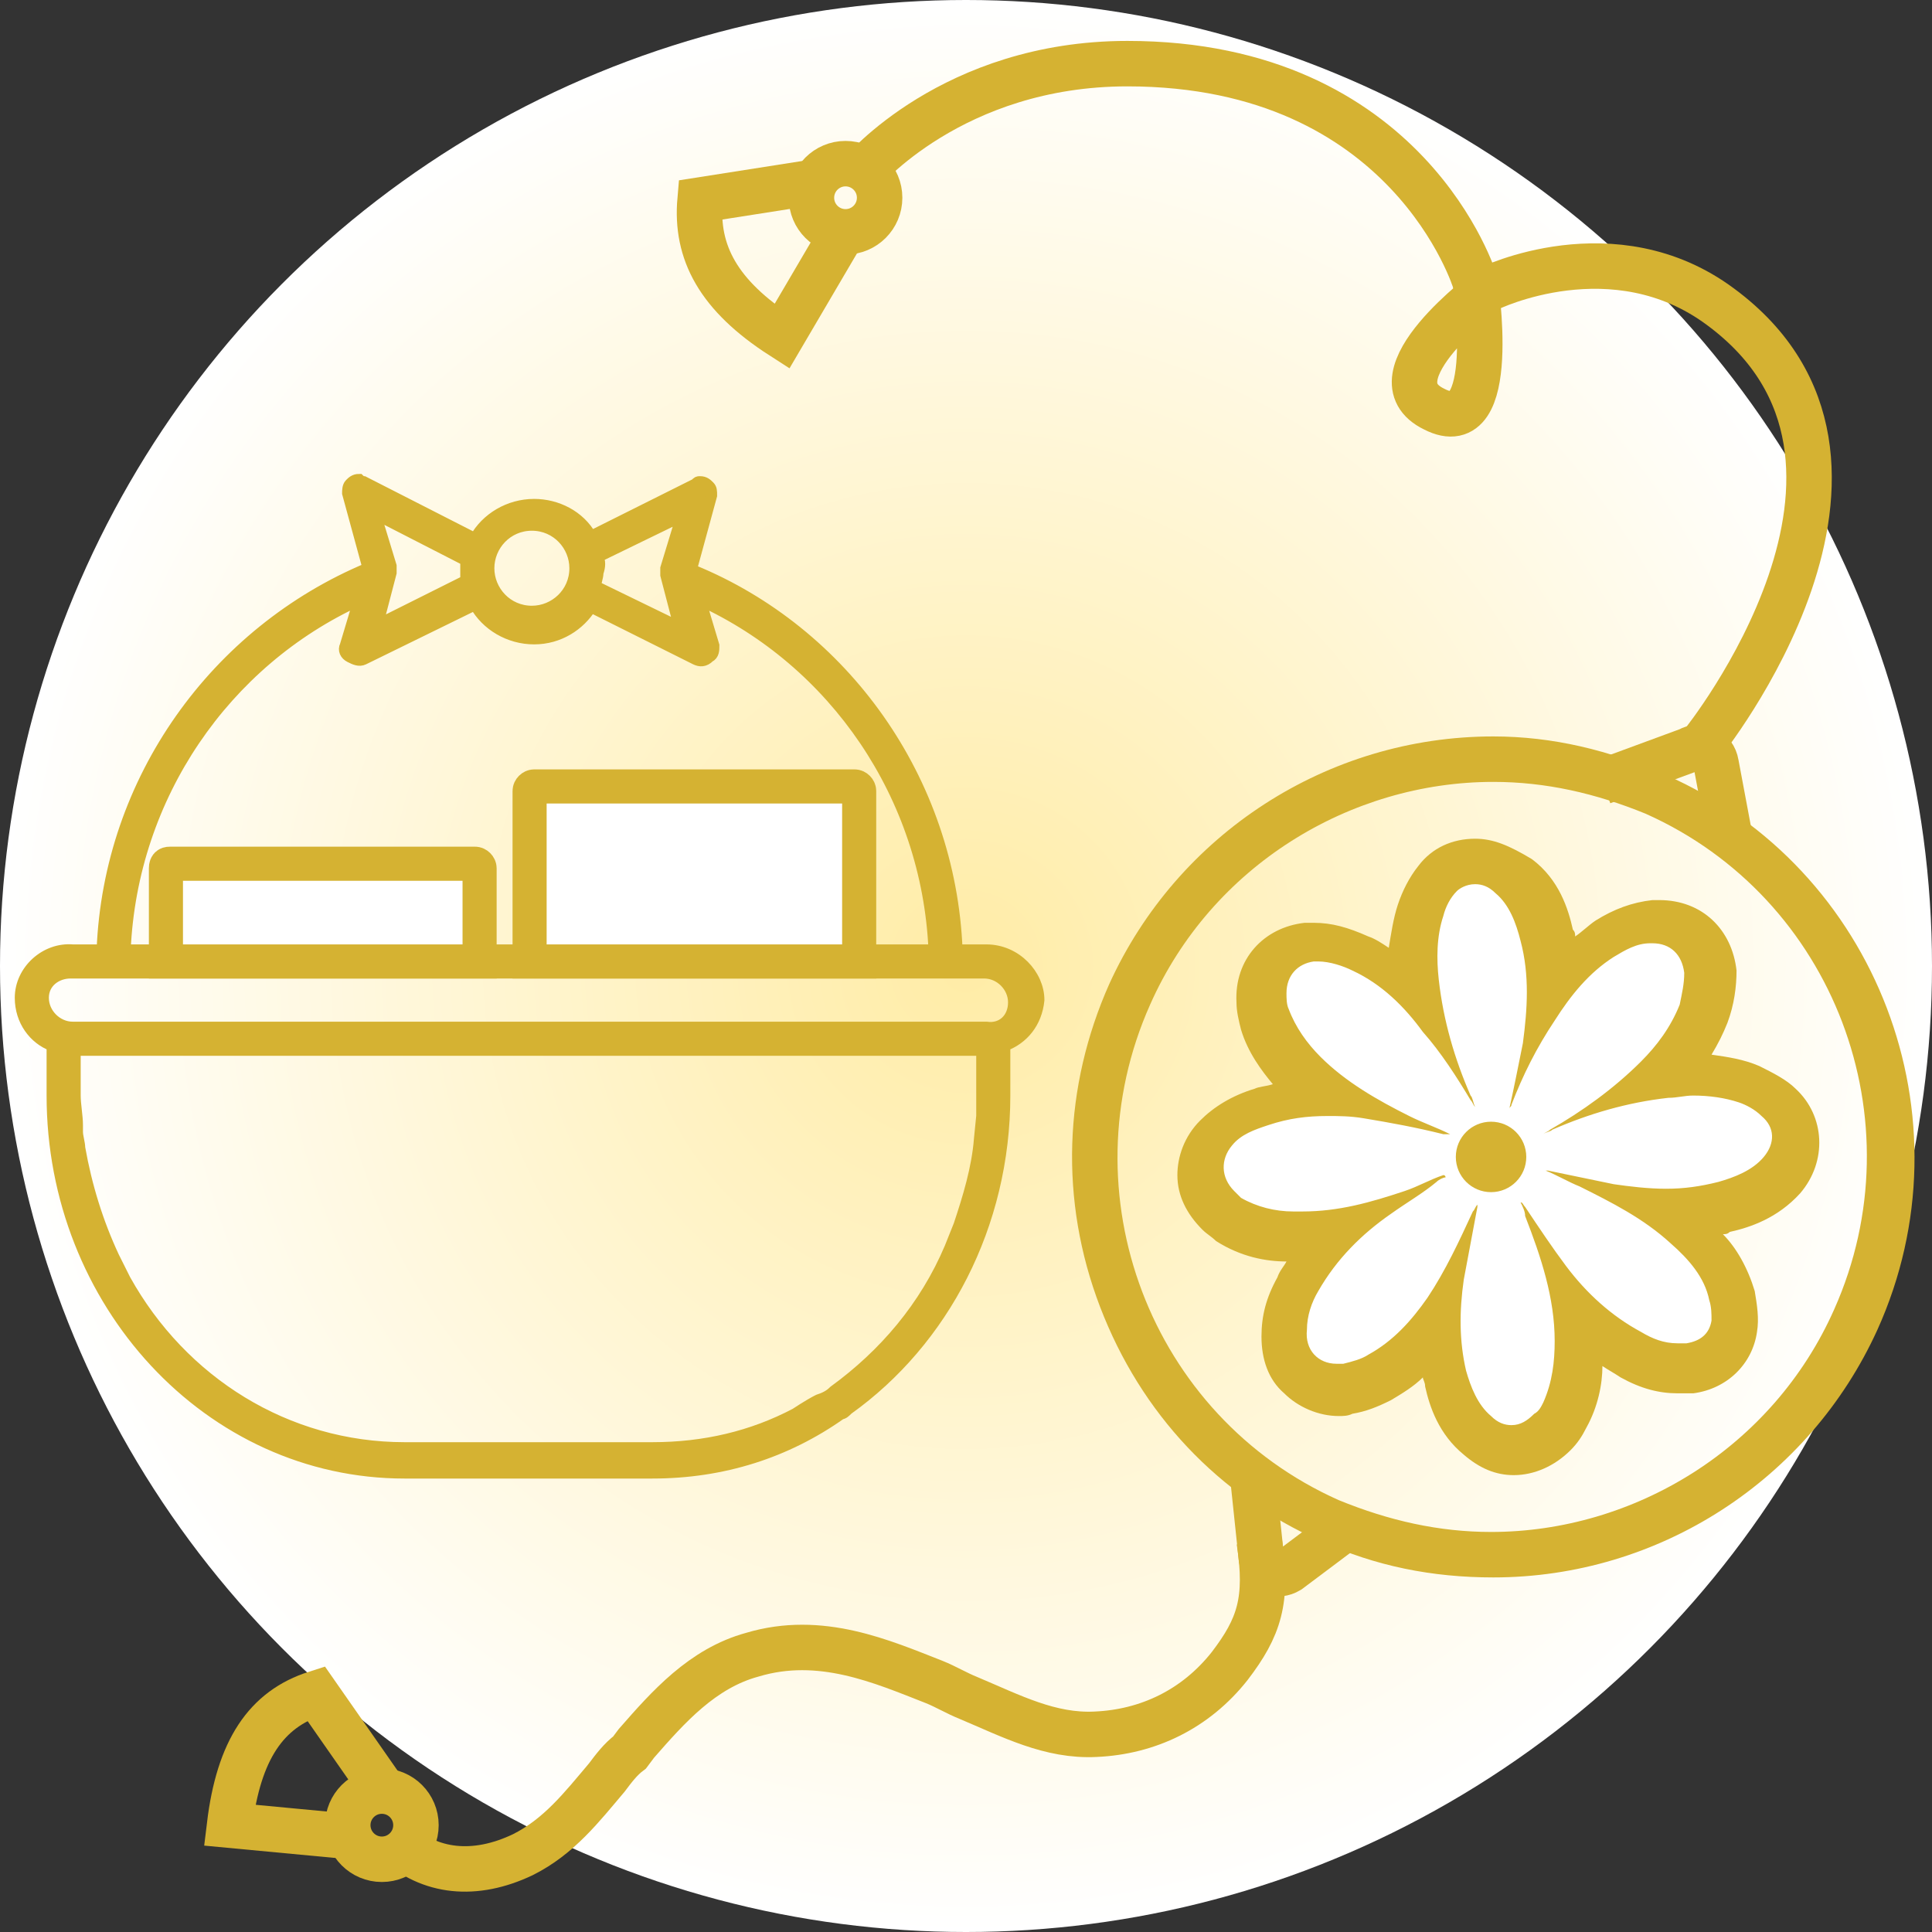
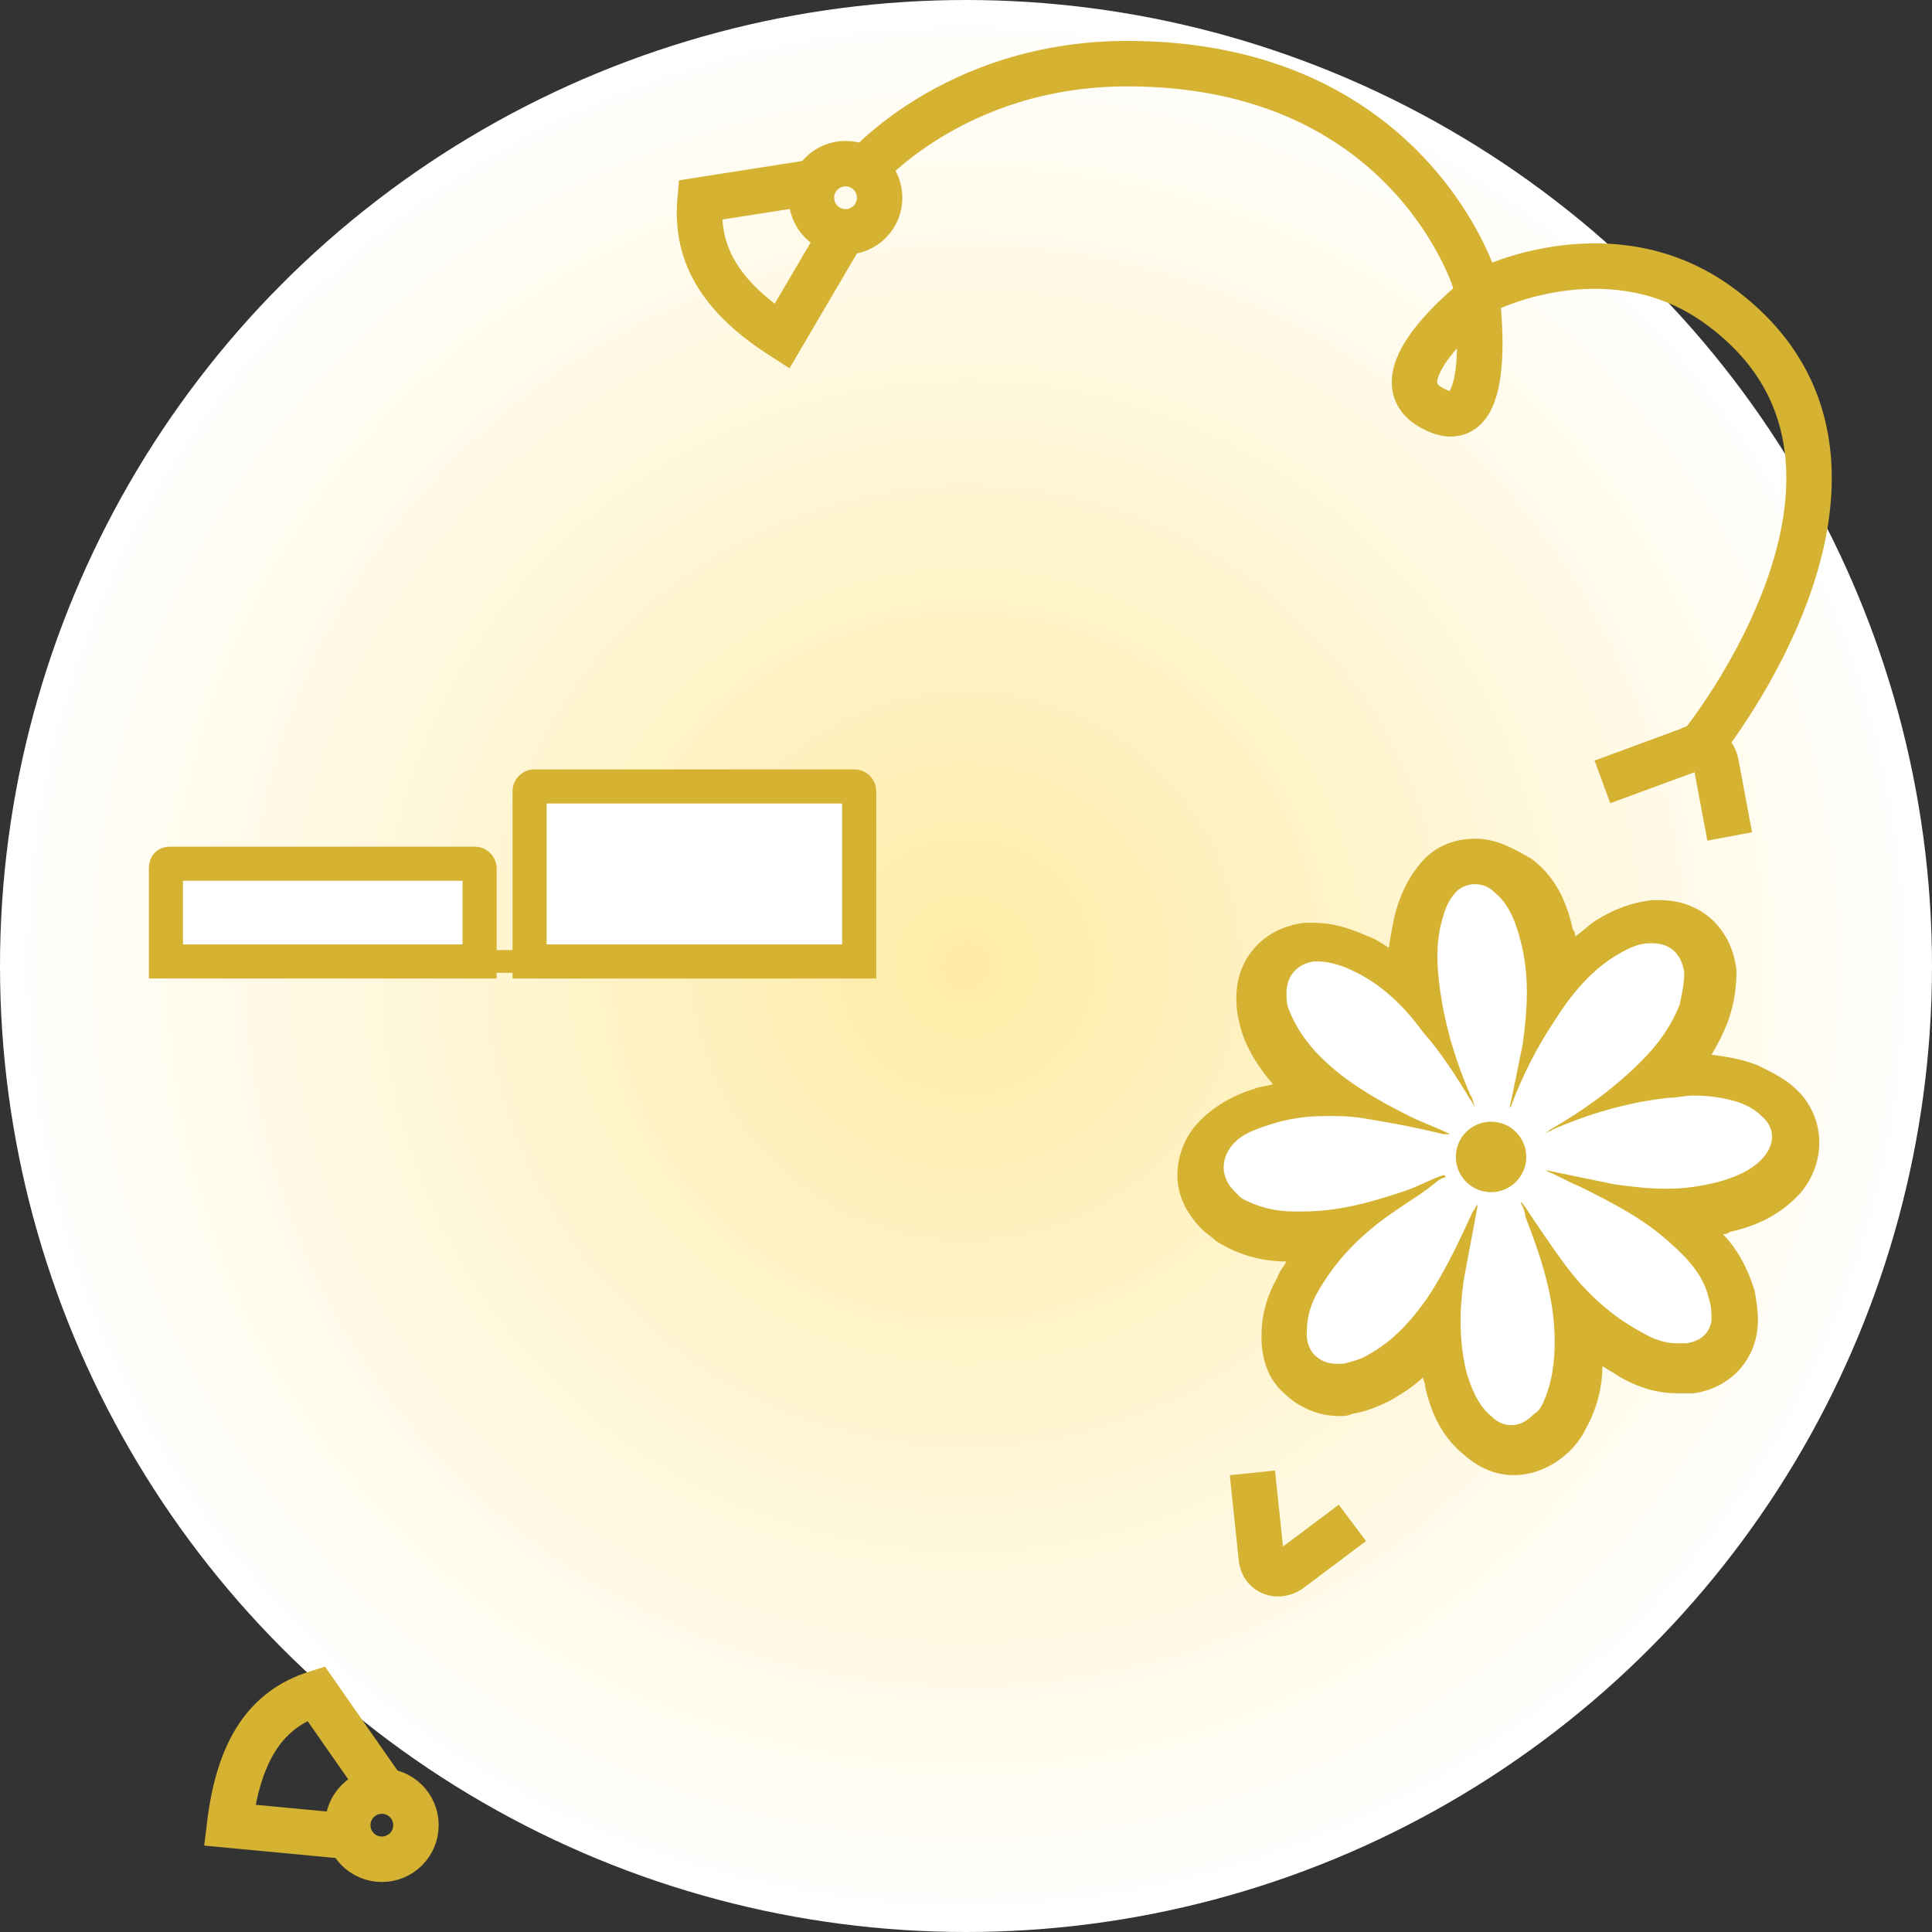
<svg xmlns="http://www.w3.org/2000/svg" version="1.1" id="Layer_2" x="0px" y="0px" width="85px" height="85px" viewBox="0 0 85 85" enable-background="new 0 0 85 85" xml:space="preserve">
  <rect x="0" y="0" width="85" height="85" fill="#333333" stroke="none" />
  <radialGradient id="SVGID_1_" cx="42.5" cy="42.5" r="42.5" gradientUnits="userSpaceOnUse">
    <stop offset="0" style="stop-color:#FFECA6" />
    <stop offset="1" style="stop-color:#FFFFFF" />
  </radialGradient>
  <circle fill="url(#SVGID_1_)" cx="42.5" cy="42.5" r="42.5" />
  <g>
-     <path fill="#D5B232" stroke="#D5B232" stroke-width="0.5" stroke-miterlimit="10" d="M43.4,41.8l-1.3,0c-0.3-7.5-5-14-11.6-16.7   c0,0-0.1,0-0.1,0v0l0.9-3.3c0-0.2,0-0.3-0.1-0.4c-0.1-0.1-0.2-0.2-0.4-0.2c0,0,0,0,0,0v0c-0.1,0-0.1,0-0.2,0.1l-4.6,2.3   c-0.5-0.9-1.5-1.4-2.5-1.4c-1.1,0-2.1,0.6-2.6,1.5L16,21.2c-0.1,0-0.2-0.1-0.2-0.1c-0.2,0-0.3,0.1-0.4,0.2   c-0.1,0.1-0.1,0.3-0.1,0.4l0.9,3.3l0,0C9.5,27.8,4.8,34.3,4.5,41.8H3.2c-1.2-0.1-2.3,0.9-2.3,2.1v0c0,1,0.6,1.8,1.4,2.1   c0,1.2,0,2.2,0,2.2c0,9.1,6.9,16.6,15.5,16.6h10.9c3.1,0,5.9-0.9,8.3-2.6l0,0c0.1,0,0.2-0.1,0.3-0.2c4.2-3,6.9-8.1,6.9-13.8v-2.2   c0.8-0.3,1.4-1,1.5-2l0,0v0C45.7,42.9,44.7,41.8,43.4,41.8z M26.3,24.5l3.7-1.8l-0.7,2.3c0,0.1,0,0.2,0,0.3l0.6,2.3l-3.7-1.8   c0-0.2,0.1-0.4,0.1-0.6C26.4,24.9,26.4,24.7,26.3,24.5z M23.4,23.1c1.1,0,1.9,0.9,1.9,1.9c0,1.1-0.9,1.9-1.9,1.9   c-1.1,0-1.9-0.9-1.9-1.9C21.5,24,22.3,23.1,23.4,23.1z M20.4,24.6c0,0,0.1,0,0.1,0c0,0.2,0,0.3,0,0.5s0,0.3,0,0.5c0,0-0.1,0-0.1,0   l-3.8,1.9l0.6-2.3c0-0.1,0-0.2,0-0.3l-0.7-2.3L20.4,24.6z M15.8,26.4l-0.6,2h0c-0.1,0.2,0,0.4,0.2,0.5c0.2,0.1,0.4,0.2,0.6,0.1   l4.9-2.4c0.5,0.9,1.5,1.5,2.6,1.5c1.1,0,2-0.6,2.5-1.4l4.6,2.3v0c0.2,0.1,0.4,0.1,0.6-0.1c0.2-0.1,0.2-0.3,0.2-0.5l-0.6-2   c5.9,2.7,10,8.6,10.3,15.4h-0.7l-34,0H5.5C5.8,35,9.9,29.1,15.8,26.4z M43.2,48.3c0,0.3,0,0.6,0,0.8l-0.1,1   c-0.1,1.3-0.5,2.6-0.9,3.8l-0.4,1c-1.1,2.6-2.9,4.7-5.1,6.3h0c-0.2,0.2-0.4,0.3-0.7,0.4c-0.4,0.2-1,0.6-1,0.6c-1.9,1-4,1.5-6.3,1.5   H17.8c-5.2,0-9.8-2.9-12.3-7.4l-0.5-1c-0.7-1.5-1.2-3.1-1.5-4.8h0c0-0.2-0.1-0.5-0.1-0.7c0-0.1,0-0.2,0-0.3h0   c0-0.4-0.1-0.9-0.1-1.3v0c0,0,0-1,0-2l0,0h39.9V48.3z M43.4,45.2L43.4,45.2l-40.2,0c-0.7,0-1.3-0.6-1.3-1.3c0-0.7,0.6-1.1,1.2-1.1   l0,0h40.2c0.7,0,1.3,0.6,1.3,1.3C44.6,44.8,44.1,45.3,43.4,45.2z" />
    <line fill="#555555" stroke="#D5B232" stroke-miterlimit="10" x1="16" y1="42.3" x2="7.5" y2="42.3" />
    <line fill="#555555" stroke="#D5B232" stroke-miterlimit="10" x1="30.6" y1="42.3" x2="17.1" y2="42.3" />
    <path fill="#FFFFFF" stroke="#D5B232" stroke-width="1.5" stroke-miterlimit="10" d="M37.8,42.3H23.3v-7.5c0-0.1,0.1-0.2,0.2-0.2   h14.1c0.1,0,0.2,0.1,0.2,0.2V42.3z" />
    <path fill="#FFFFFF" stroke="#D5B232" stroke-width="1.5" stroke-miterlimit="10" d="M21.1,42.3H7.3v-4.1C7.3,38,7.4,38,7.5,38   h13.4c0.1,0,0.2,0.1,0.2,0.2V42.3z" />
    <g>
      <g>
-         <path fill="none" stroke="#D5B232" stroke-width="2" stroke-miterlimit="10" d="M17.4,81c1.5,1.4,3.5,1.6,5.6,0.6     c1.6-0.8,2.6-2.1,3.7-3.4c0.3-0.4,0.6-0.8,1-1.1l0.3-0.4c1.4-1.6,2.9-3.3,5.1-3.9c3-0.9,5.7,0.3,8,1.2c0.5,0.2,1,0.5,1.5,0.7     c1.9,0.8,3.6,1.7,5.6,1.6c2.3-0.1,4.4-1.1,5.9-3c1.3-1.7,1.7-2.9,1.3-5.5" />
-       </g>
+         </g>
      <g>
        <g>
          <g>
            <path fill="#FFFFFF" d="M66.4,63.9c-0.6,0-1.1-0.2-1.6-0.6c-0.9-0.8-1.2-1.7-1.4-2.5c-0.2-0.8-0.3-1.6-0.3-2.4       c-0.7,0.9-1.5,1.8-2.7,2.4c-0.5,0.2-0.9,0.4-1.4,0.5c-0.2,0-0.3,0-0.5,0c-0.6,0-1.2-0.2-1.7-0.7c-0.4-0.5-0.7-1.1-0.7-1.8       c0-0.7,0.2-1.4,0.6-2.2c0.4-0.8,1-1.5,1.7-2.2c-0.5,0.1-1,0.1-1.4,0.1c-0.2,0-0.3,0-0.5,0c-0.8,0-1.8-0.2-2.8-0.8       c-0.2-0.1-0.3-0.2-0.5-0.4c-0.5-0.5-0.8-1.1-0.8-1.7c0-0.6,0.2-1.2,0.7-1.7c0.5-0.5,1.2-0.9,2-1.2c0.9-0.3,1.8-0.4,2.8-0.4       c-0.4-0.3-0.7-0.6-1.1-1c-0.6-0.6-1.3-1.4-1.6-2.5c-0.1-0.3-0.2-0.6-0.2-0.9c-0.1-1.3,0.8-2.3,2.1-2.4c0.1,0,0.2,0,0.3,0       c0.6,0,1.3,0.2,2,0.5c1,0.5,1.8,1.1,2.4,1.8c0-0.2,0-0.3-0.1-0.5c-0.1-0.9-0.1-2,0.3-3.2c0.2-0.5,0.4-1,0.8-1.4       c0.5-0.6,1.1-0.9,1.7-0.9c0.6,0,1.1,0.2,1.6,0.6c0.9,0.8,1.3,1.9,1.4,2.6c0.2,0.7,0.3,1.5,0.3,2.3c0.6-0.7,1.3-1.5,2.2-2.1       c0.7-0.5,1.4-0.7,2.1-0.8c0.1,0,0.1,0,0.2,0c1.3,0,2.2,0.9,2.4,2.2c0.1,0.6,0,1.2-0.3,1.8c-0.4,1-1,1.9-2,2.8c0,0,0,0,0,0       c0.1,0,0.3,0,0.4,0c0.4,0,0.8-0.1,1.2-0.1c0.9,0,1.7,0.1,2.4,0.4c0.5,0.2,0.9,0.5,1.3,0.8c1,0.9,1,2.2,0.2,3.2       c-0.8,0.9-1.8,1.2-2.6,1.4c-0.8,0.2-1.5,0.3-2.4,0.3c0.3,0.2,0.5,0.4,0.7,0.6c0.8,0.7,1.7,1.6,2,3c0.1,0.4,0.2,0.9,0.1,1.4       c-0.1,1-0.9,1.7-1.9,1.9c-0.2,0-0.3,0-0.5,0c-0.7,0-1.3-0.2-2.1-0.6c-0.8-0.4-1.6-1-2.3-1.7c0.1,0.4,0.1,0.8,0.1,1.2       c0,0.8,0,2-0.6,3.1c-0.1,0.3-0.3,0.5-0.5,0.7C67.7,63.7,67.1,63.9,66.4,63.9z" />
            <path fill="#D5B232" d="M64.9,38.9c0.3,0,0.6,0.1,0.9,0.4c0.6,0.5,0.9,1.3,1.1,2.1c0.4,1.5,0.3,3,0.1,4.5c-0.2,1-0.4,2-0.6,2.9       c0-0.1,0.1-0.1,0.1-0.2c0.5-1.3,1.1-2.5,1.9-3.7c0.7-1.1,1.5-2.1,2.6-2.8c0.5-0.3,1-0.6,1.6-0.6c0,0,0.1,0,0.1,0       c0.8,0,1.3,0.5,1.4,1.3c0,0.5-0.1,0.9-0.2,1.4c-0.4,1-1,1.8-1.7,2.5c-1.2,1.2-2.6,2.2-4,3c-0.1,0.1-0.2,0.1-0.3,0.2       c0.1-0.1,0.3-0.1,0.4-0.2c1.6-0.7,3.3-1.2,5.1-1.4c0.4,0,0.7-0.1,1.1-0.1c0.7,0,1.4,0.1,2,0.3c0.3,0.1,0.7,0.3,1,0.6       c0.6,0.5,0.6,1.2,0.1,1.8c-0.5,0.6-1.3,0.9-2,1.1c-0.8,0.2-1.5,0.3-2.3,0.3c-0.8,0-1.6-0.1-2.3-0.2c-1-0.2-1.9-0.4-2.9-0.6       c0,0-0.1,0-0.1,0c0.5,0.2,1,0.5,1.5,0.7c1.4,0.7,2.8,1.4,4,2.5c0.8,0.7,1.5,1.5,1.7,2.5c0.1,0.3,0.1,0.6,0.1,0.9       c-0.1,0.6-0.5,0.9-1.1,1c-0.1,0-0.2,0-0.4,0c-0.6,0-1.1-0.2-1.6-0.5c-1.3-0.7-2.4-1.7-3.3-2.9c-0.6-0.8-1.2-1.7-1.8-2.6       c-0.1-0.1-0.1-0.2-0.2-0.2c0.1,0.2,0.2,0.4,0.2,0.6c0.7,1.8,1.3,3.6,1.3,5.5c0,0.9-0.1,1.8-0.5,2.7c-0.1,0.2-0.2,0.4-0.4,0.5       c-0.3,0.3-0.6,0.5-1,0.5c-0.3,0-0.6-0.1-0.9-0.4c-0.6-0.5-0.9-1.3-1.1-2c-0.3-1.3-0.3-2.6-0.1-4c0.2-1.1,0.4-2.1,0.6-3.2       c0,0,0-0.1,0-0.1c-0.1,0.1-0.1,0.2-0.2,0.3c-0.6,1.3-1.2,2.6-2,3.8c-0.7,1-1.5,1.9-2.6,2.5c-0.3,0.2-0.7,0.3-1.1,0.4       c-0.1,0-0.2,0-0.3,0c-0.8,0-1.4-0.6-1.3-1.5c0-0.6,0.2-1.2,0.5-1.7c0.8-1.4,1.9-2.5,3.2-3.4c0.7-0.5,1.4-0.9,2-1.4       c0.1-0.1,0.3-0.2,0.4-0.2c0,0,0-0.1-0.1-0.1c-0.6,0.2-1.1,0.5-1.7,0.7c-1.5,0.5-2.9,0.9-4.5,0.9c-0.1,0-0.3,0-0.4,0       c-0.8,0-1.6-0.2-2.3-0.6c-0.1-0.1-0.2-0.2-0.3-0.3c-0.6-0.6-0.6-1.4-0.1-2c0.4-0.5,1-0.7,1.6-0.9c0.9-0.3,1.7-0.4,2.6-0.4       c0.5,0,1,0,1.6,0.1c1.2,0.2,2.3,0.4,3.5,0.7c0.1,0,0.1,0,0.2,0c0,0,0.1,0,0.1,0c-0.6-0.3-1.2-0.5-1.8-0.8       c-1.4-0.7-2.8-1.5-3.9-2.6c-0.6-0.6-1.1-1.3-1.4-2.1c-0.1-0.2-0.1-0.5-0.1-0.7c0-0.8,0.5-1.3,1.2-1.4c0.1,0,0.2,0,0.2,0       c0.5,0,1.1,0.2,1.5,0.4c1.3,0.6,2.3,1.6,3.1,2.7c0.8,0.9,1.5,2,2.1,3c0.1,0.1,0.1,0.2,0.2,0.3c-0.1-0.2-0.1-0.4-0.2-0.5       c-0.7-1.6-1.2-3.3-1.4-5.1c-0.1-0.9-0.1-1.9,0.2-2.8c0.1-0.4,0.3-0.8,0.6-1.1C64.2,39.1,64.5,38.9,64.9,38.9 M64.9,36.9       c-1,0-1.9,0.4-2.5,1.2c-0.4,0.5-0.7,1.1-0.9,1.7c-0.2,0.6-0.3,1.3-0.4,1.9c-0.3-0.2-0.6-0.4-0.9-0.5c-0.9-0.4-1.6-0.6-2.4-0.6       c-0.1,0-0.3,0-0.4,0c-1.8,0.2-3.1,1.6-3,3.5c0,0.4,0.1,0.8,0.2,1.2c0.3,1,0.9,1.8,1.4,2.4c-0.3,0.1-0.6,0.1-0.8,0.2       c-1,0.3-1.8,0.8-2.4,1.4c-0.7,0.7-1,1.6-1,2.4c0,0.9,0.4,1.7,1.1,2.4c0.2,0.2,0.4,0.3,0.6,0.5c1.1,0.7,2.2,0.9,3.1,0.9       c-0.1,0.2-0.3,0.4-0.4,0.7c-0.5,0.9-0.7,1.7-0.7,2.6c0,1,0.3,1.9,1,2.5c0.6,0.6,1.5,1,2.4,1c0.2,0,0.4,0,0.6-0.1       c0.6-0.1,1.1-0.3,1.7-0.6c0.5-0.3,1-0.6,1.4-1c0,0.1,0.1,0.2,0.1,0.4c0.2,0.9,0.6,2.1,1.7,3c0.7,0.6,1.4,0.9,2.2,0.9       c0.9,0,1.8-0.4,2.5-1.1c0.3-0.3,0.5-0.6,0.7-1c0.5-0.9,0.7-1.9,0.7-2.7c0.3,0.2,0.5,0.3,0.8,0.5c0.9,0.5,1.7,0.7,2.5,0.7       c0.2,0,0.4,0,0.7,0c1.5-0.2,2.6-1.3,2.8-2.7c0.1-0.6,0-1.2-0.1-1.8c-0.3-1-0.8-1.9-1.4-2.5c0.1,0,0.2,0,0.3-0.1       c0.9-0.2,2.1-0.6,3.1-1.7c1.2-1.4,1.1-3.4-0.2-4.6c-0.4-0.4-1-0.7-1.6-1c-0.7-0.3-1.4-0.4-2.1-0.5c0.3-0.5,0.5-0.9,0.7-1.4       c0.3-0.8,0.4-1.6,0.4-2.3c-0.2-1.8-1.5-3.1-3.4-3.1c-0.1,0-0.2,0-0.3,0c-0.9,0.1-1.7,0.4-2.5,0.9c-0.3,0.2-0.6,0.5-0.9,0.7       c0-0.1,0-0.2-0.1-0.3c-0.2-0.9-0.6-2.2-1.8-3.1C66.4,37.2,65.7,36.9,64.9,36.9L64.9,36.9z" />
          </g>
          <circle fill="#D5B232" stroke="#D5B232" stroke-width="0.5" stroke-miterlimit="10" cx="65.6" cy="50.9" r="1.3" />
          <g>
-             <path fill="#D5B232" d="M65.7,34.4c2.3,0,4.5,0.5,6.7,1.4c8.3,3.7,12,13.5,8.3,21.8c-2.7,6.1-8.8,9.8-15.1,9.8       c-2.3,0-4.5-0.5-6.7-1.4c-8.3-3.7-12-13.5-8.3-21.8C53.3,38.1,59.4,34.4,65.7,34.4 M65.7,32.4L65.7,32.4       c-7.3,0-13.9,4.3-16.9,10.9c-2,4.5-2.2,9.5-0.4,14.2s5.2,8.3,9.7,10.3c2.4,1.1,4.9,1.6,7.6,1.6c7.3,0,13.9-4.3,16.9-10.9       c4.2-9.3,0-20.3-9.3-24.4C70.8,33,68.3,32.4,65.7,32.4L65.7,32.4z" />
-           </g>
+             </g>
        </g>
        <path fill="none" stroke="#D5B232" stroke-width="2" stroke-miterlimit="10" d="M70.5,34.4l3.8-1.4c0.5-0.3,1.1,0,1.2,0.6     l0.6,3.2" />
        <path fill="none" stroke="#D5B232" stroke-width="2" stroke-miterlimit="10" d="M59.5,67l-2.8,2.1c-0.5,0.3-1.1,0.1-1.2-0.5     l-0.4-3.8" />
      </g>
      <path fill="none" stroke="#D5B232" stroke-width="2" stroke-miterlimit="10" d="M74.9,32.7c0,0,10-12.4,0.8-19.2    C71,10,65.5,12.7,65.5,12.7s-5.3,3.9-2.4,5.3c2.9,1.5,1.8-5.6,1.8-5.6s-2.9-9.6-15.3-9.6c-7.7,0-11.7,4.8-11.7,4.8" />
      <g>
        <circle fill="none" stroke="#D5B232" stroke-width="2" stroke-miterlimit="10" cx="37.2" cy="8.7" r="1.5" />
        <path fill="none" stroke="#D5B232" stroke-width="2" stroke-miterlimit="10" d="M37.1,10.2l-2.7,4.6c-2.8-1.8-3.8-3.7-3.6-6     L35.9,8" />
      </g>
      <g>
        <circle fill="none" stroke="#D5B232" stroke-width="2" stroke-miterlimit="10" cx="16.8" cy="80.3" r="1.5" />
        <path fill="none" stroke="#D5B232" stroke-width="2" stroke-miterlimit="10" d="M15.4,80.8l-5.3-0.5c0.4-3.3,1.6-5.1,3.8-5.8     l3,4.3" />
      </g>
    </g>
  </g>
</svg>